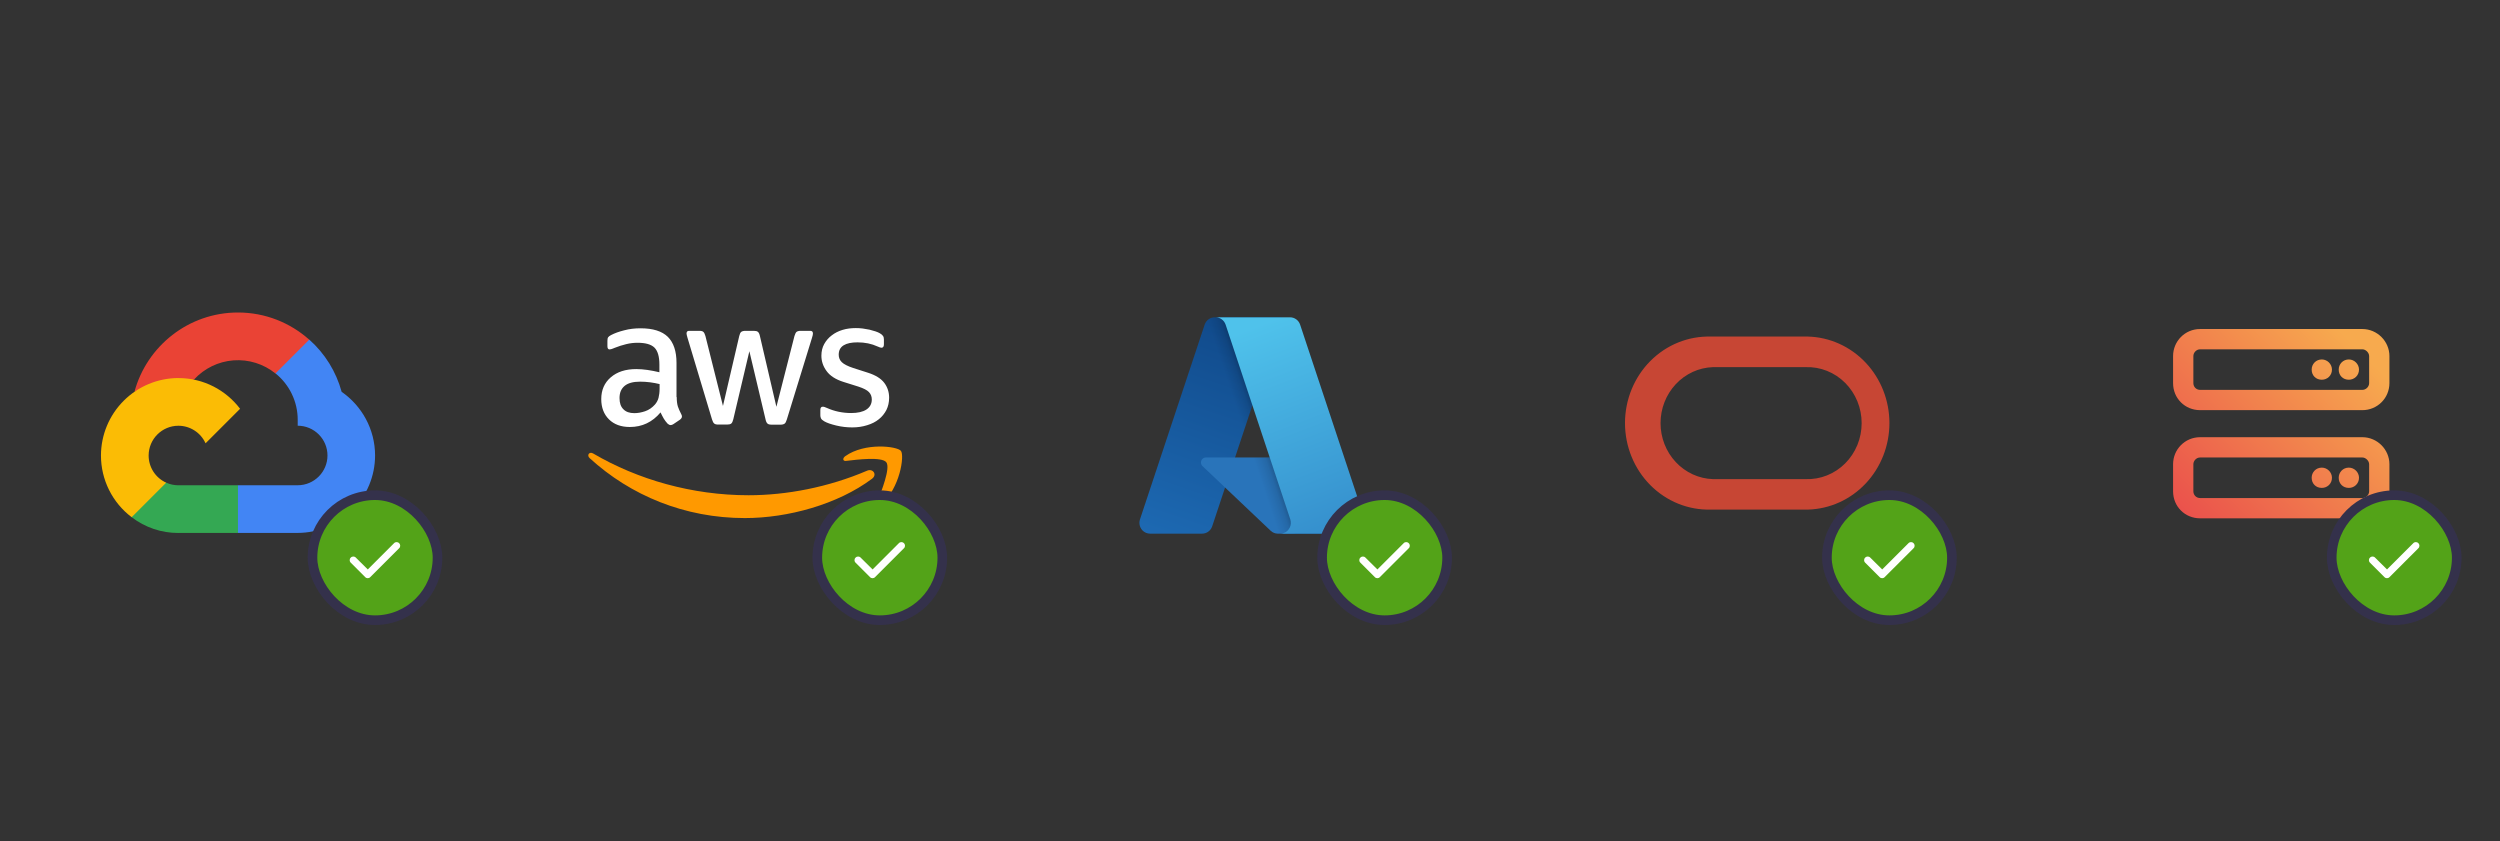
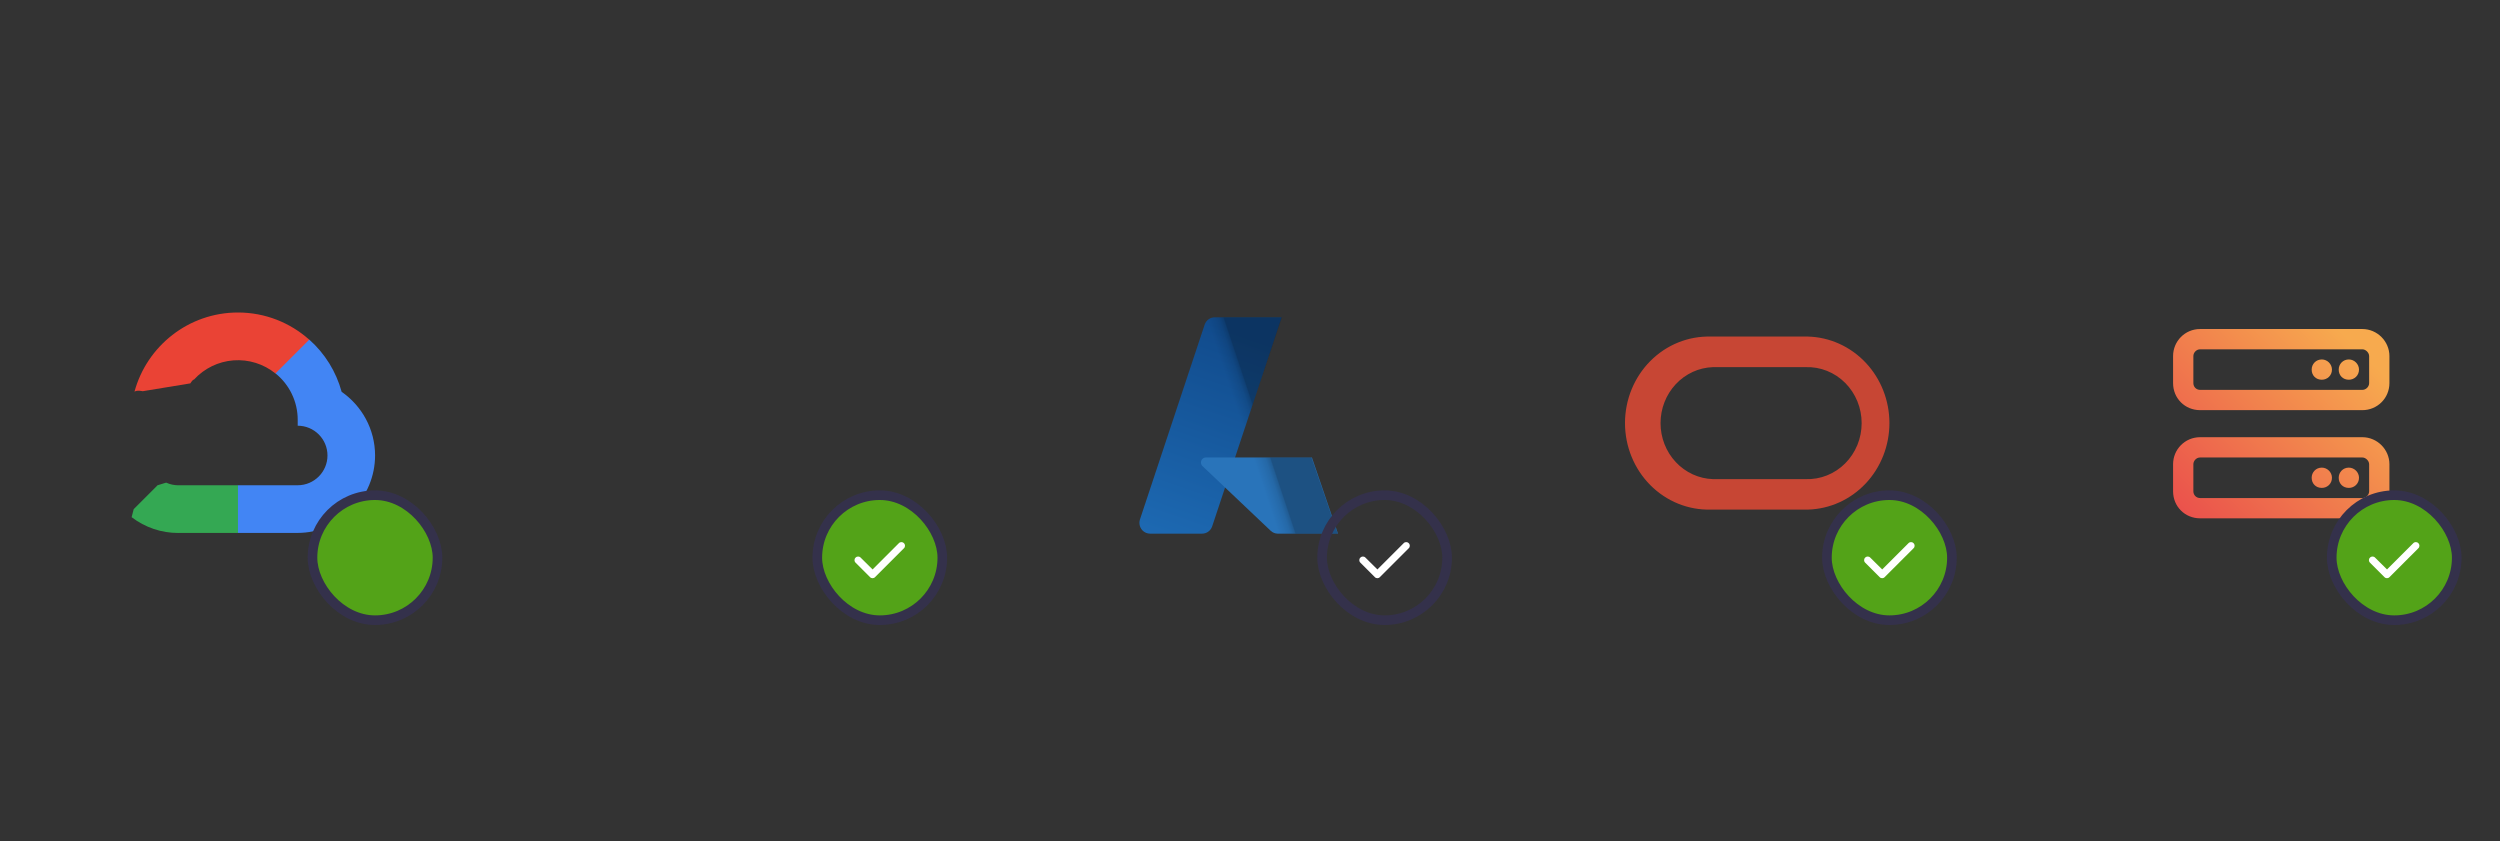
<svg xmlns="http://www.w3.org/2000/svg" width="520" height="175" viewBox="0 0 520 175" fill="none">
  <rect x="0" y="0" width="520" height="175" fill="#333333" stroke="none" />
  <path d="M57.281 77.672L59.107 77.704L64.068 72.743L64.307 70.641C60.364 67.134 55.177 65 49.499 65C39.219 65 30.543 71.995 27.973 81.47C28.515 81.091 29.673 81.374 29.673 81.374L39.588 79.743C39.588 79.743 40.099 78.897 40.354 78.949C42.483 76.621 45.419 75.192 48.565 74.955C51.711 74.718 54.829 75.689 57.282 77.672H57.281Z" fill="#EA4335" />
  <path d="M71.058 81.488C69.918 77.295 67.579 73.525 64.329 70.641L57.302 77.667C58.744 78.826 59.908 80.294 60.707 81.962C61.507 83.63 61.923 85.457 61.923 87.307V88.547C65.342 88.547 68.116 91.329 68.116 94.74C68.116 98.151 65.334 100.933 61.923 100.933H49.533L48.293 102.178V109.614L49.533 110.847H61.923C66.19 110.836 70.279 109.135 73.295 106.117C76.311 103.099 78.009 99.009 78.017 94.742C78.011 89.257 75.246 84.398 71.042 81.488H71.058Z" fill="#4285F4" />
  <path d="M37.111 110.856H49.498V100.941H37.111C36.231 100.941 35.362 100.752 34.562 100.387L32.774 100.934L27.813 105.895L27.379 107.571C30.17 109.714 33.593 110.871 37.113 110.859L37.111 110.856Z" fill="#34A853" />
-   <path d="M37.112 78.633C32.841 78.64 28.747 80.339 25.727 83.359C22.706 86.379 21.007 90.474 21 94.745C21 97.232 21.576 99.685 22.684 101.912C23.792 104.139 25.401 106.078 27.385 107.578L34.568 100.395C33.48 99.906 32.556 99.112 31.908 98.111C31.261 97.109 30.916 95.941 30.916 94.748C30.916 91.329 33.698 88.555 37.109 88.555C38.302 88.557 39.468 88.902 40.47 89.55C41.471 90.198 42.265 91.12 42.756 92.207L49.939 85.024C46.993 81.145 42.341 78.639 37.106 78.639L37.112 78.633Z" fill="#FBBC05" />
  <rect x="65" y="103" width="26" height="26" rx="13" fill="#53A318" />
  <rect x="65" y="103" width="26" height="26" rx="13" stroke="#34314B" stroke-width="2" />
-   <path d="M83.016 112.984C83.32 113.266 83.32 113.758 83.016 114.039L77.016 120.039C76.734 120.344 76.242 120.344 75.961 120.039L72.961 117.039C72.656 116.758 72.656 116.266 72.961 115.984C73.242 115.68 73.734 115.68 74.016 115.984L76.5 118.445L81.961 112.984C82.242 112.68 82.734 112.68 83.016 112.984Z" fill="white" />
  <g clip-path="url(#clip0_6760_14883)">
    <path d="M140.758 82.594C140.758 83.407 140.845 84.066 140.997 84.55C141.17 85.033 141.387 85.561 141.691 86.132C141.8 86.308 141.843 86.484 141.843 86.638C141.843 86.858 141.713 87.077 141.431 87.297L140.063 88.22C139.868 88.352 139.672 88.418 139.499 88.418C139.281 88.418 139.064 88.308 138.847 88.11C138.543 87.781 138.283 87.429 138.066 87.077C137.849 86.704 137.631 86.286 137.393 85.781C135.699 87.803 133.572 88.814 131.01 88.814C129.186 88.814 127.731 88.286 126.668 87.231C125.604 86.176 125.061 84.77 125.061 83.011C125.061 81.143 125.712 79.627 127.037 78.484C128.361 77.341 130.12 76.77 132.356 76.77C133.094 76.77 133.854 76.836 134.657 76.945C135.46 77.055 136.285 77.231 137.154 77.429V75.825C137.154 74.154 136.806 72.989 136.133 72.308C135.439 71.627 134.266 71.297 132.595 71.297C131.835 71.297 131.053 71.385 130.25 71.583C129.447 71.781 128.665 72.022 127.905 72.33C127.558 72.484 127.297 72.572 127.145 72.616C126.993 72.66 126.885 72.682 126.798 72.682C126.494 72.682 126.342 72.462 126.342 72V70.924C126.342 70.572 126.385 70.308 126.494 70.154C126.602 70 126.798 69.847 127.102 69.693C127.862 69.297 128.774 68.968 129.837 68.704C130.901 68.418 132.03 68.286 133.224 68.286C135.808 68.286 137.697 68.879 138.912 70.066C140.106 71.253 140.714 73.055 140.714 75.473V82.594H140.758ZM131.943 85.934C132.66 85.934 133.398 85.803 134.179 85.539C134.961 85.275 135.656 84.792 136.242 84.132C136.589 83.715 136.85 83.253 136.98 82.726C137.11 82.198 137.197 81.561 137.197 80.814V79.891C136.568 79.737 135.895 79.605 135.2 79.517C134.505 79.429 133.832 79.385 133.159 79.385C131.704 79.385 130.641 79.671 129.924 80.264C129.208 80.858 128.86 81.693 128.86 82.792C128.86 83.825 129.121 84.594 129.664 85.121C130.185 85.671 130.945 85.934 131.943 85.934ZM149.377 88.308C148.986 88.308 148.726 88.242 148.552 88.088C148.378 87.957 148.226 87.649 148.096 87.231L142.994 70.242C142.864 69.803 142.799 69.517 142.799 69.363C142.799 69.011 142.972 68.814 143.32 68.814H145.447C145.86 68.814 146.142 68.88 146.294 69.033C146.468 69.165 146.598 69.473 146.728 69.891L150.376 84.44L153.762 69.891C153.871 69.451 154.001 69.165 154.175 69.033C154.349 68.901 154.652 68.814 155.043 68.814H156.78C157.193 68.814 157.475 68.88 157.649 69.033C157.822 69.165 157.974 69.473 158.061 69.891L161.491 84.616L165.247 69.891C165.377 69.451 165.529 69.165 165.681 69.033C165.855 68.901 166.137 68.814 166.528 68.814H168.547C168.895 68.814 169.09 68.989 169.09 69.363C169.09 69.473 169.068 69.583 169.047 69.715C169.025 69.847 168.981 70.022 168.895 70.264L163.662 87.253C163.532 87.693 163.38 87.978 163.206 88.11C163.033 88.242 162.751 88.33 162.381 88.33H160.514C160.102 88.33 159.82 88.264 159.646 88.11C159.472 87.957 159.32 87.671 159.233 87.231L155.868 73.055L152.525 87.209C152.416 87.649 152.286 87.934 152.112 88.088C151.939 88.242 151.635 88.308 151.244 88.308H149.377ZM177.275 88.901C176.146 88.901 175.017 88.77 173.931 88.506C172.846 88.242 171.999 87.957 171.435 87.627C171.087 87.429 170.849 87.209 170.762 87.011C170.675 86.814 170.631 86.594 170.631 86.396V85.275C170.631 84.814 170.805 84.594 171.131 84.594C171.261 84.594 171.391 84.616 171.522 84.66C171.652 84.704 171.847 84.792 172.064 84.88C172.802 85.209 173.606 85.473 174.452 85.649C175.321 85.825 176.168 85.912 177.036 85.912C178.404 85.912 179.468 85.671 180.206 85.187C180.944 84.704 181.335 84 181.335 83.099C181.335 82.484 181.139 81.978 180.749 81.561C180.358 81.143 179.62 80.77 178.556 80.418L175.408 79.429C173.823 78.924 172.651 78.176 171.934 77.187C171.218 76.22 170.849 75.143 170.849 74C170.849 73.077 171.044 72.264 171.435 71.561C171.826 70.858 172.347 70.242 172.998 69.759C173.649 69.253 174.387 68.88 175.256 68.616C176.124 68.352 177.036 68.242 177.991 68.242C178.469 68.242 178.968 68.264 179.446 68.33C179.945 68.396 180.401 68.484 180.857 68.572C181.291 68.682 181.704 68.792 182.095 68.924C182.485 69.055 182.789 69.187 183.006 69.319C183.31 69.495 183.527 69.671 183.658 69.869C183.788 70.044 183.853 70.286 183.853 70.594V71.627C183.853 72.088 183.679 72.33 183.354 72.33C183.18 72.33 182.898 72.242 182.529 72.066C181.291 71.495 179.902 71.209 178.36 71.209C177.123 71.209 176.146 71.407 175.473 71.825C174.8 72.242 174.452 72.88 174.452 73.781C174.452 74.396 174.67 74.924 175.104 75.341C175.538 75.759 176.341 76.176 177.492 76.55L180.575 77.539C182.138 78.044 183.267 78.748 183.94 79.649C184.613 80.55 184.939 81.583 184.939 82.726C184.939 83.671 184.743 84.528 184.374 85.275C183.983 86.022 183.462 86.682 182.789 87.209C182.116 87.759 181.313 88.154 180.379 88.44C179.402 88.748 178.382 88.901 177.275 88.901Z" fill="white" />
    <path fill-rule="evenodd" clip-rule="evenodd" d="M181.378 99.583C174.235 104.923 163.858 107.759 154.935 107.759C142.43 107.759 131.162 103.077 122.651 95.297C121.978 94.682 122.586 93.846 123.389 94.33C132.595 99.737 143.949 103.011 155.695 103.011C163.619 103.011 172.325 101.341 180.336 97.912C181.53 97.363 182.551 98.704 181.378 99.583Z" fill="#FF9900" />
    <path fill-rule="evenodd" clip-rule="evenodd" d="M184.352 96.153C183.441 94.967 178.317 95.582 175.994 95.868C175.299 95.956 175.191 95.34 175.82 94.879C179.902 91.978 186.61 92.813 187.392 93.78C188.173 94.769 187.175 101.56 183.354 104.813C182.768 105.318 182.203 105.054 182.464 104.395C183.332 102.219 185.264 97.318 184.352 96.153Z" fill="#FF9900" />
  </g>
  <rect x="170" y="103" width="26" height="26" rx="13" fill="#53A318" />
  <rect x="170" y="103" width="26" height="26" rx="13" stroke="#34314B" stroke-width="2" />
  <path d="M188.016 112.984C188.32 113.266 188.32 113.758 188.016 114.039L182.016 120.039C181.734 120.344 181.242 120.344 180.961 120.039L177.961 117.039C177.656 116.758 177.656 116.266 177.961 115.984C178.242 115.68 178.734 115.68 179.016 115.984L181.5 118.445L186.961 112.984C187.242 112.68 187.734 112.68 188.016 112.984Z" fill="white" />
  <g clip-path="url(#clip1_6760_14883)">
    <path d="M252.668 66.001H266.575L252.138 109.467C251.834 110.383 250.988 110.999 250.037 110.999H239.213C237.991 110.999 236.999 109.992 236.999 108.75C236.999 108.505 237.039 108.262 237.115 108.03L250.566 67.533C250.871 66.617 251.716 66 252.668 66V66.001Z" fill="url(#paint0_linear_6760_14883)" />
    <path d="M272.876 95.158H250.822C250.258 95.157 249.8 95.622 249.8 96.194C249.8 96.483 249.917 96.758 250.125 96.954L264.296 110.395C264.709 110.786 265.252 111.003 265.816 111.003H278.304L272.876 95.158Z" fill="#2974BA" />
    <path d="M252.666 66C251.703 65.996 250.849 66.629 250.559 67.562L237.13 107.993C236.717 109.161 237.315 110.448 238.464 110.867C238.706 110.955 238.96 110.999 239.217 110.999H250.32C251.162 110.846 251.858 110.245 252.142 109.425L254.82 101.405L264.386 110.471C264.787 110.808 265.29 110.994 265.81 110.999H278.251L272.795 95.154L256.888 95.158L266.623 66H252.666Z" fill="url(#paint1_linear_6760_14883)" />
-     <path d="M270.427 67.53C270.123 66.615 269.279 66 268.329 66H252.829C253.779 66 254.623 66.616 254.927 67.53L268.379 108.029C268.77 109.207 268.148 110.483 266.989 110.881C266.761 110.959 266.522 110.999 266.281 110.999H281.781C283.004 110.999 283.996 109.991 283.995 108.748C283.995 108.504 283.956 108.261 283.879 108.029L270.427 67.53Z" fill="url(#paint2_linear_6760_14883)" />
  </g>
-   <rect x="275" y="103" width="26" height="26" rx="13" fill="#53A318" />
  <rect x="275" y="103" width="26" height="26" rx="13" stroke="#34314B" stroke-width="2" />
  <path d="M293.016 112.984C293.32 113.266 293.32 113.758 293.016 114.039L287.016 120.039C286.734 120.344 286.242 120.344 285.961 120.039L282.961 117.039C282.656 116.758 282.656 116.266 282.961 115.984C283.242 115.68 283.734 115.68 284.016 115.984L286.5 118.445L291.961 112.984C292.242 112.68 292.734 112.68 293.016 112.984Z" fill="white" />
  <path d="M355.844 105.994H376.058C380.591 105.872 384.899 103.923 388.064 100.562C391.229 97.201 393 92.693 393 88C393 83.307 391.229 78.799 388.064 75.438C384.899 72.077 380.591 70.128 376.058 70.006H355.844C353.523 69.944 351.213 70.363 349.051 71.239C346.889 72.116 344.918 73.431 343.255 75.108C341.592 76.785 340.27 78.79 339.367 81.004C338.465 83.218 338 85.597 338 88C338 90.403 338.465 92.782 339.367 94.996C340.27 97.21 341.592 99.215 343.255 100.892C344.918 102.569 346.889 103.884 349.051 104.761C351.213 105.637 353.523 106.056 355.844 105.994ZM375.602 99.659H356.289C353.367 99.561 350.596 98.291 348.563 96.118C346.529 93.944 345.392 91.038 345.392 88.012C345.392 84.987 346.529 82.08 348.563 79.906C350.596 77.733 353.367 76.463 356.289 76.365H375.602C377.11 76.315 378.613 76.579 380.021 77.142C381.429 77.704 382.713 78.554 383.797 79.641C384.881 80.727 385.743 82.028 386.332 83.466C386.921 84.904 387.224 86.45 387.224 88.012C387.224 89.574 386.921 91.12 386.332 92.558C385.743 93.996 384.881 95.297 383.797 96.384C382.713 97.47 381.429 98.32 380.021 98.882C378.613 99.445 377.11 99.709 375.602 99.659Z" fill="#C74634" />
  <rect x="380" y="103" width="26" height="26" rx="13" fill="#53A318" />
  <rect x="380" y="103" width="26" height="26" rx="13" stroke="#34314B" stroke-width="2" />
  <path d="M398.016 112.984C398.32 113.266 398.32 113.758 398.016 114.039L392.016 120.039C391.734 120.344 391.242 120.344 390.961 120.039L387.961 117.039C387.656 116.758 387.656 116.266 387.961 115.984C388.242 115.68 388.734 115.68 389.016 115.984L391.5 118.445L396.961 112.984C397.242 112.68 397.734 112.68 398.016 112.984Z" fill="white" />
  <path d="M457.625 72.656C456.834 72.656 456.219 73.359 456.219 74.062V79.688C456.219 80.478 456.834 81.094 457.625 81.094H491.375C492.078 81.094 492.781 80.478 492.781 79.688V74.062C492.781 73.359 492.078 72.656 491.375 72.656H457.625ZM452 74.062C452 70.986 454.461 68.438 457.625 68.438H491.375C494.451 68.438 497 70.986 497 74.062V79.688C497 82.852 494.451 85.312 491.375 85.312H457.625C454.461 85.312 452 82.852 452 79.688V74.062ZM457.625 95.156C456.834 95.156 456.219 95.859 456.219 96.562V102.188C456.219 102.979 456.834 103.594 457.625 103.594H491.375C492.078 103.594 492.781 102.979 492.781 102.188V96.562C492.781 95.859 492.078 95.156 491.375 95.156H457.625ZM452 96.562C452 93.486 454.461 90.938 457.625 90.938H491.375C494.451 90.938 497 93.486 497 96.562V102.188C497 105.352 494.451 107.812 491.375 107.812H457.625C454.461 107.812 452 105.352 452 102.188V96.562ZM486.453 99.375C486.453 98.232 487.332 97.266 488.562 97.266C489.705 97.266 490.672 98.232 490.672 99.375C490.672 100.605 489.705 101.484 488.562 101.484C487.332 101.484 486.453 100.605 486.453 99.375ZM488.562 74.766C489.705 74.766 490.672 75.732 490.672 76.875C490.672 78.106 489.705 78.984 488.562 78.984C487.332 78.984 486.453 78.106 486.453 76.875C486.453 75.732 487.332 74.766 488.562 74.766ZM480.828 99.375C480.828 98.232 481.707 97.266 482.938 97.266C484.08 97.266 485.047 98.232 485.047 99.375C485.047 100.605 484.08 101.484 482.938 101.484C481.707 101.484 480.828 100.605 480.828 99.375ZM482.938 74.766C484.08 74.766 485.047 75.732 485.047 76.875C485.047 78.106 484.08 78.984 482.938 78.984C481.707 78.984 480.828 78.106 480.828 76.875C480.828 75.732 481.707 74.766 482.938 74.766Z" fill="url(#paint3_linear_6760_14883)" />
  <rect x="485" y="103" width="26" height="26" rx="13" fill="#53A318" />
  <rect x="485" y="103" width="26" height="26" rx="13" stroke="#34314B" stroke-width="2" />
  <path d="M503.016 112.984C503.32 113.266 503.32 113.758 503.016 114.039L497.016 120.039C496.734 120.344 496.242 120.344 495.961 120.039L492.961 117.039C492.656 116.758 492.656 116.266 492.961 115.984C493.242 115.68 493.734 115.68 494.016 115.984L496.5 118.445L501.961 112.984C502.242 112.68 502.734 112.68 503.016 112.984Z" fill="white" />
  <defs>
    <linearGradient id="paint0_linear_6760_14883" x1="257.919" y1="69.279" x2="243.061" y2="112.478" gradientUnits="userSpaceOnUse">
      <stop stop-color="#114B8C" />
      <stop offset="1" stop-color="#1D69B2" />
    </linearGradient>
    <linearGradient id="paint1_linear_6760_14883" x1="262.427" y1="89.477" x2="259.076" y2="90.592" gradientUnits="userSpaceOnUse">
      <stop stop-color="#010101" stop-opacity="0.3" />
      <stop offset="0.071" stop-color="#010101" stop-opacity="0.2" />
      <stop offset="0.321" stop-color="#010101" stop-opacity="0.1" />
      <stop offset="0.623" stop-color="#010101" stop-opacity="0.05" />
      <stop offset="1" stop-color="#010101" stop-opacity="0" />
    </linearGradient>
    <linearGradient id="paint2_linear_6760_14883" x1="260.692" y1="67.975" x2="276.991" y2="110.71" gradientUnits="userSpaceOnUse">
      <stop stop-color="#4FC2EB" />
      <stop offset="1" stop-color="#358FCD" />
    </linearGradient>
    <linearGradient id="paint3_linear_6760_14883" x1="452" y1="106.005" x2="488" y2="70.005" gradientUnits="userSpaceOnUse">
      <stop stop-color="#EA504C" />
      <stop offset="1" stop-color="#F7AA4E" />
    </linearGradient>
    <clipPath id="clip0_6760_14883">
-       <rect width="66" height="40" fill="white" transform="translate(122 68)" />
-     </clipPath>
+       </clipPath>
    <clipPath id="clip1_6760_14883">
      <rect width="47" height="45" fill="white" transform="translate(237 66)" />
    </clipPath>
  </defs>
</svg>